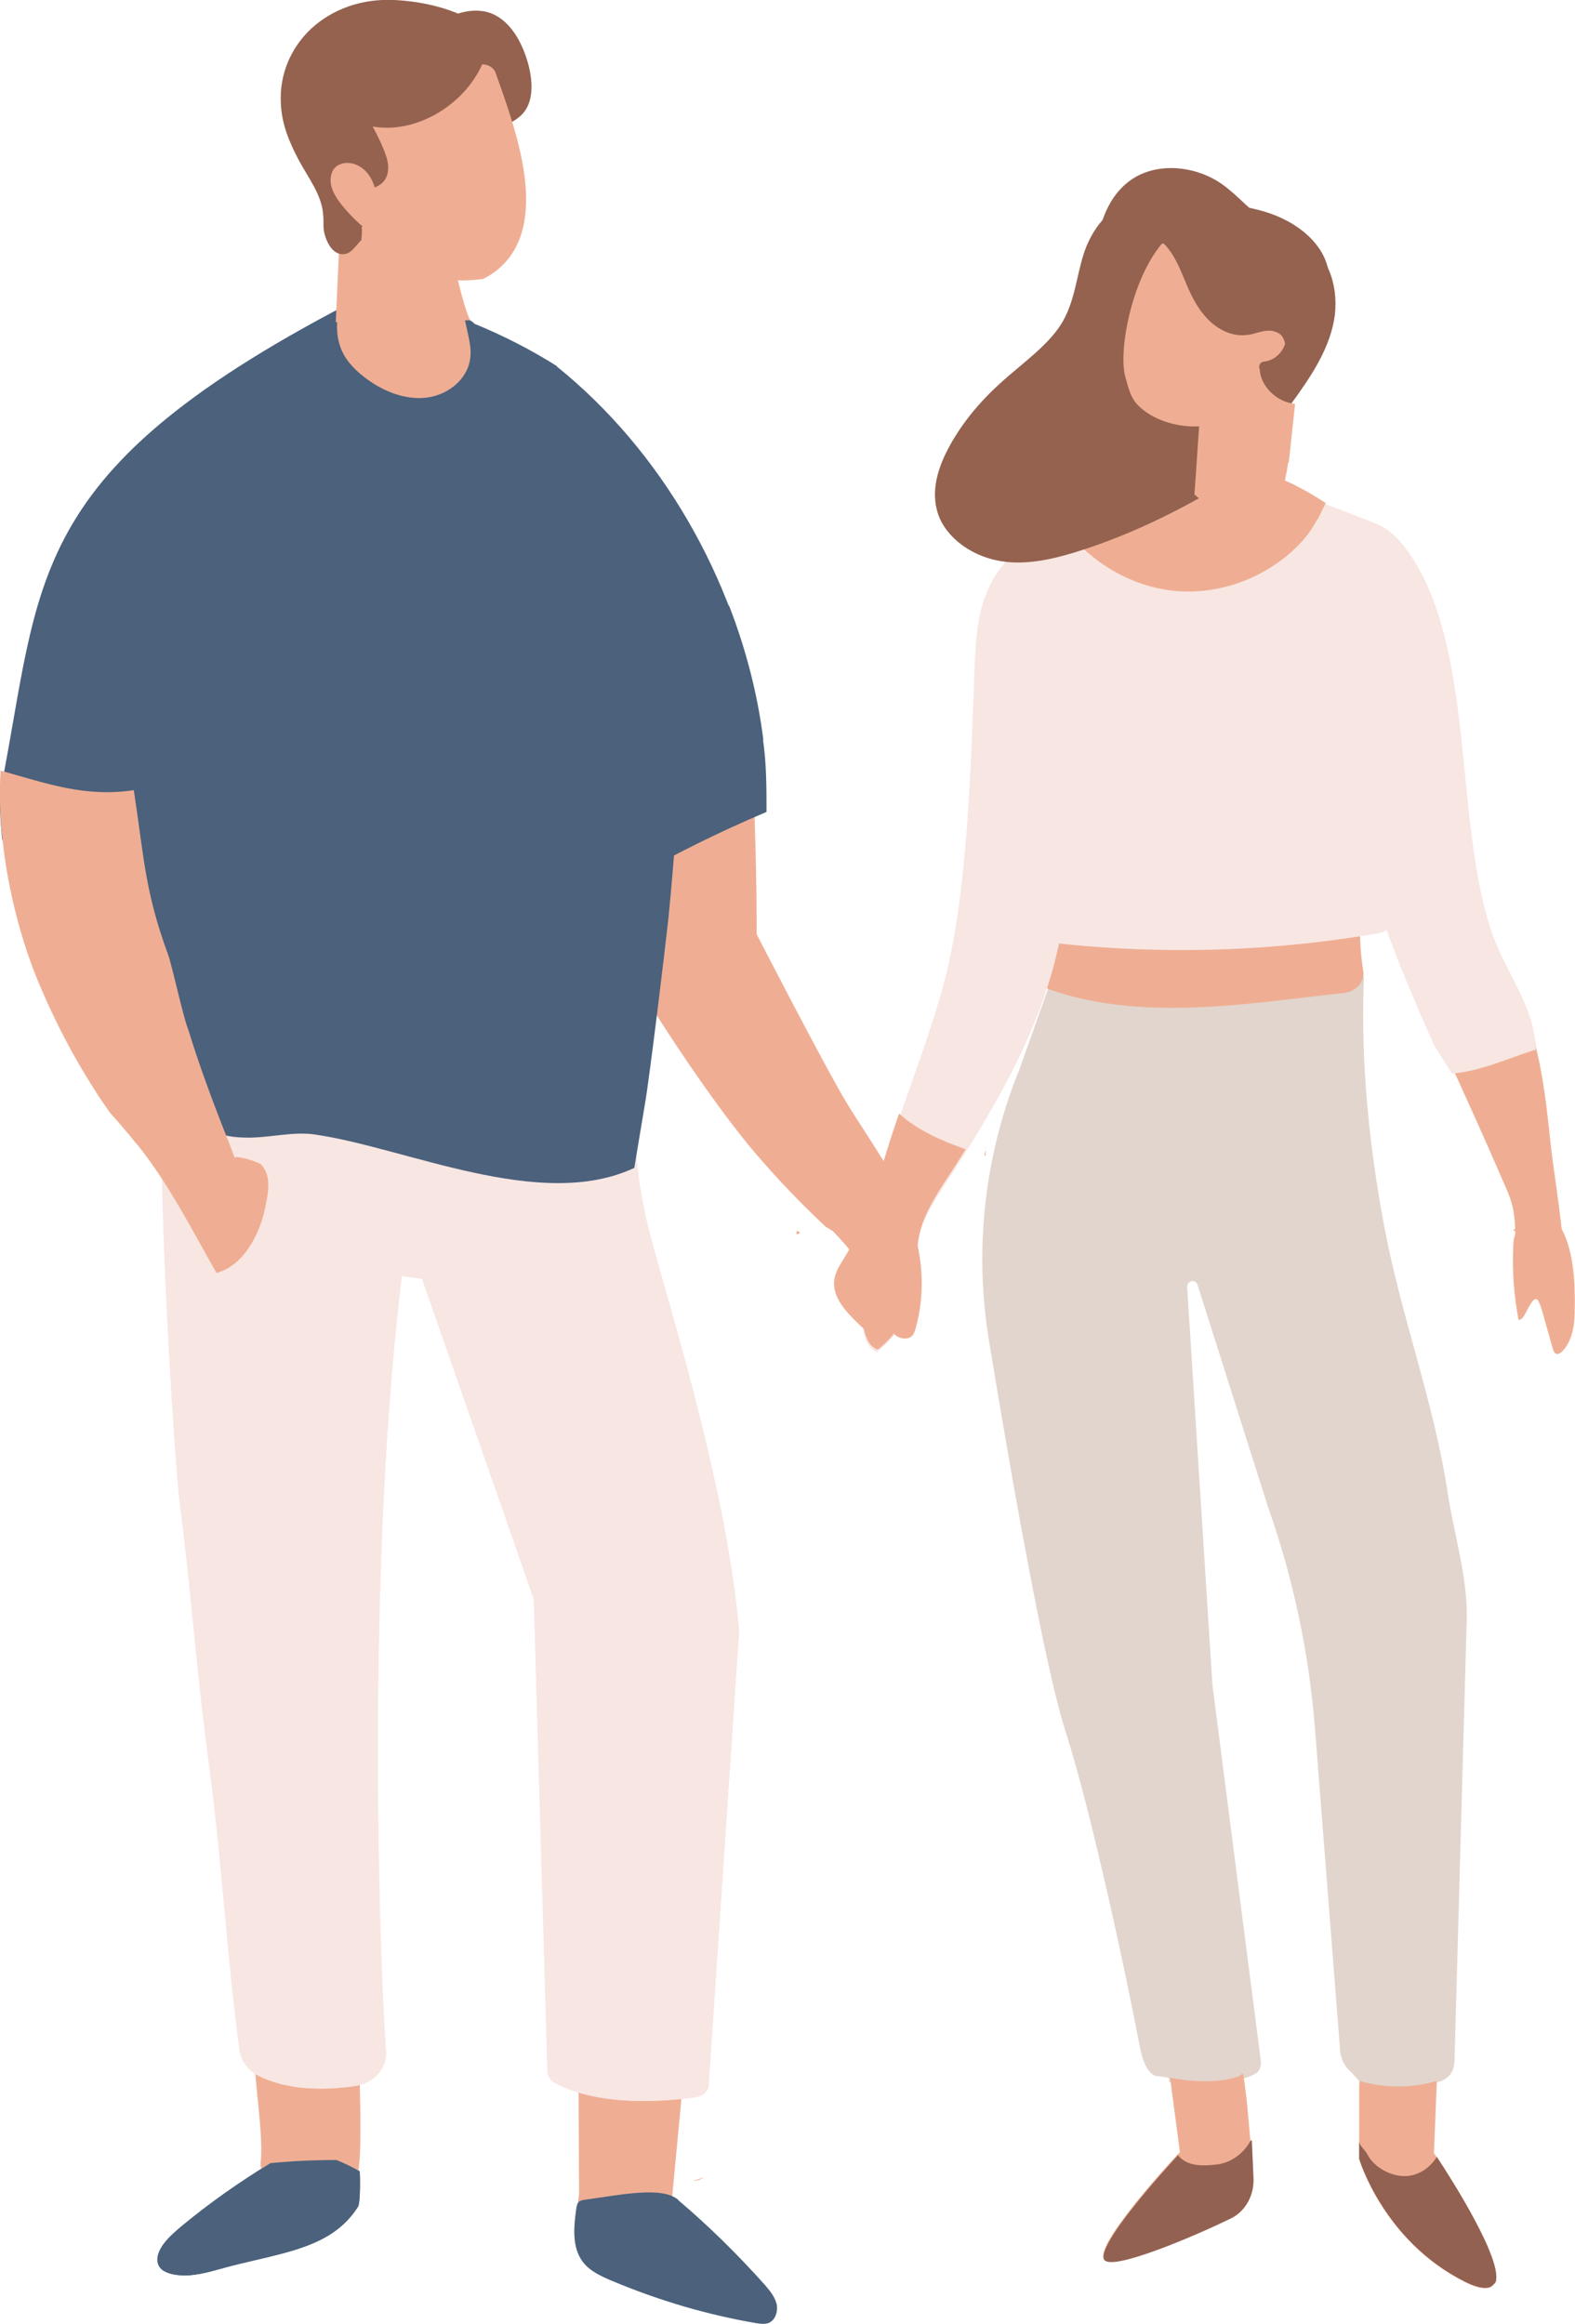
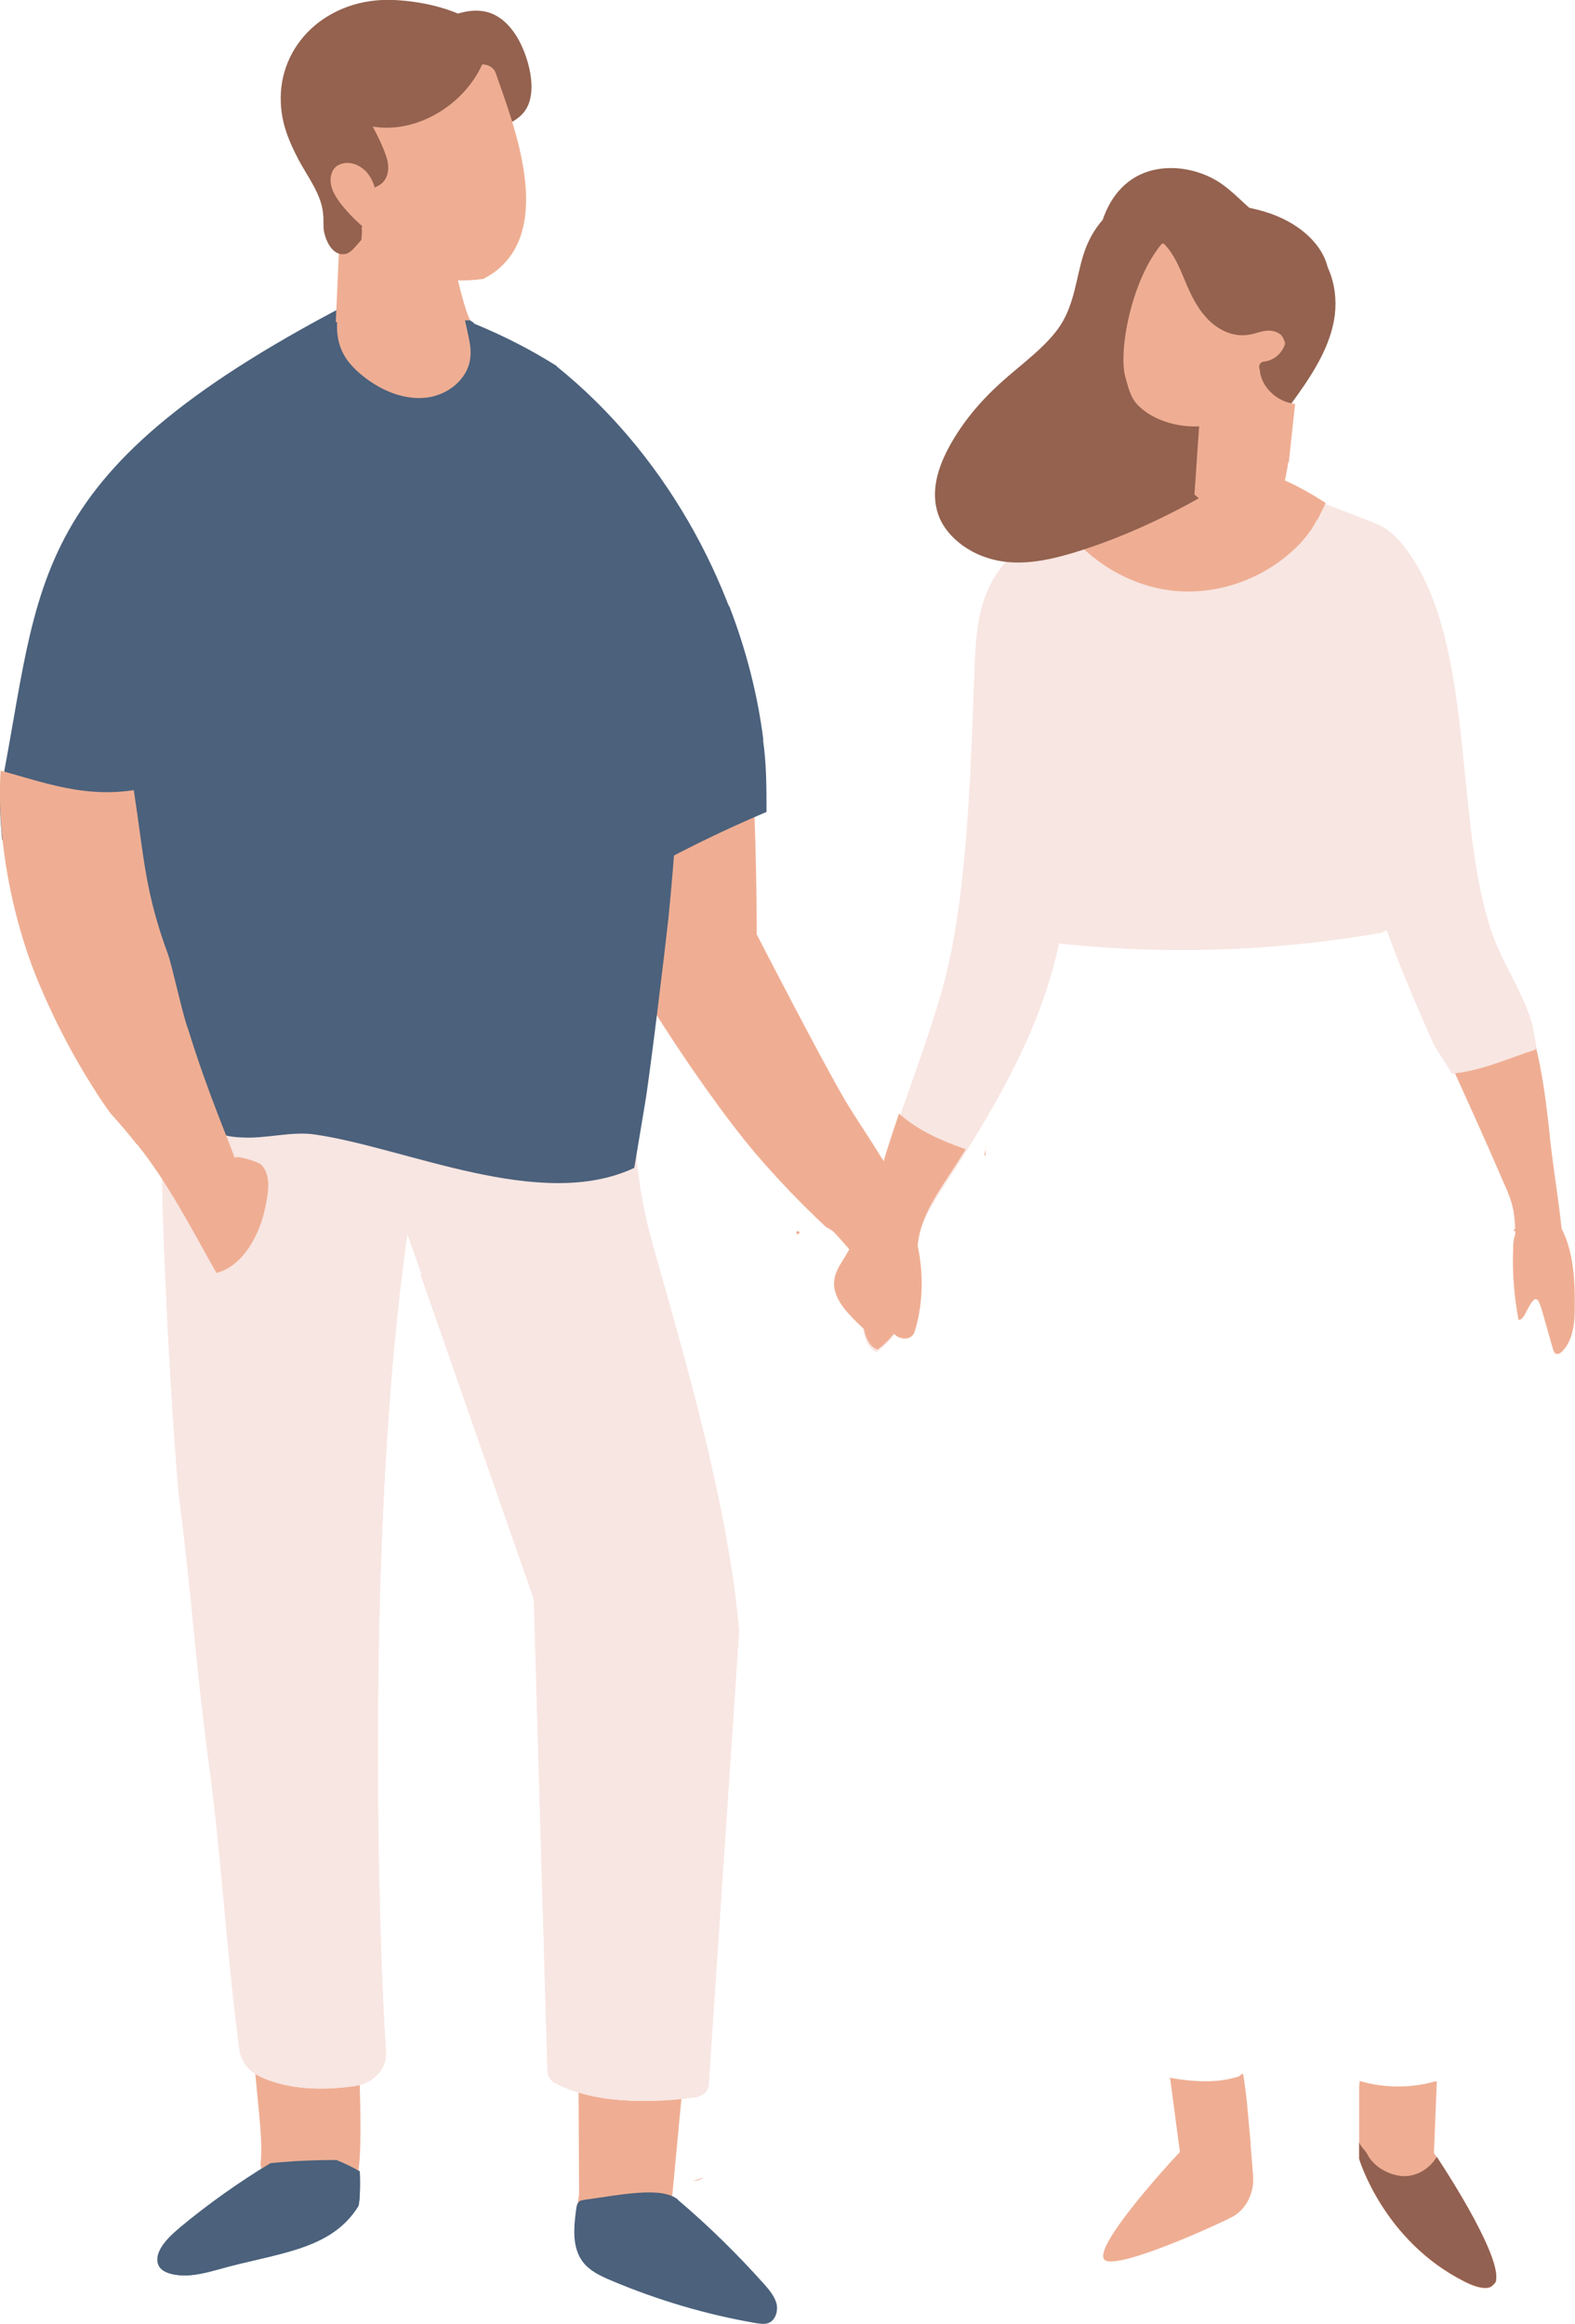
<svg xmlns="http://www.w3.org/2000/svg" id="_レイヤー_2" width="49.91" height="73.65" viewBox="0 0 49.91 73.65">
  <defs>
    <style>.cls-1{fill:#936151;}.cls-2{fill:#94624f;}.cls-3{fill:#efae93;}.cls-4{fill:#f8e6e2;}.cls-5{fill:#e38370;}.cls-6{fill:#88b7c1;}.cls-7{fill:#4b617c;}.cls-8{fill:#e2d5cd;}</style>
  </defs>
  <g id="_個別イラスト">
    <path class="cls-3" d="M22.3,69c-.11.04-.22.08-.33.11.12,0,.24-.04.33-.11h0Z" />
    <path class="cls-1" d="M22.03,71.47l.03-.08s-.02.05-.03.08h0Z" />
    <path class="cls-3" d="M48.02,39.45c0-.32,0-.64-.04-.94-.04-.36-.18-.7-.33-1.03-.58-1.35-1.19-2.69-1.8-4.03.96.06,1.9,0,2.78-.43.27,1.03.39,2.1.5,3.16.11.98.26,1.82.36,2.8-.36.54-.98.85-1.48.47h0Z" />
    <path class="cls-3" d="M48.14,38.91c-.16.17-.19.43-.19.67-.03.75.03,1.51.17,2.24.14.04.25-.28.33-.41.08-.13.17-.31.28-.21.04.04.13.3.14.35.11.4.23.8.34,1.2.02.06.04.13.1.15.06.03.13-.02.18-.06.31-.3.4-.78.41-1.23.02-1.08-.02-2.26-.68-3.08-.03-.03-.38.03-.41.01-.05-.02-.04-.01-.09,0-.24.06-.49.22-.64.42-.02.03-.07.06-.1.05-.03-.01,0-.08.02-.05l.15-.07Z" />
    <path class="cls-3" d="M25.32,39.09l-.08.03s0-.05,0-.08c.03-.09.16.07.08.04h0Z" />
-     <path class="cls-8" d="M36.6,65.78l.42.06h0s.03.03.03.03v.11c.1,0,.19,0,.28.03.61.19,1.34.21,1.99.02l-.04-.13c.16-.03.56-.16.62-.3.05-.1.07-.2.05-.32l-1.53-11.89-.8-12.6c-.01-.21.27-.27.33-.07l2.23,7.03c.8,2.26,1.3,4.63,1.49,7.03l.79,10.11c0,.31.14.6.37.79l.25.28-.02.04.11.29c.28.03.56.06.84.06.04-.02.08-.03.12-.03.03,0,.05,0,.09.04.35,0,.7-.02,1.05-.06l.21-.3s.04-.02.05-.02c.11,0,.22-.06.3-.12.15-.11.25-.29.26-.5,0,0,.39-14.08.39-14.08.03-1.28-.41-2.69-.6-3.95-.45-2.95-1.46-5.53-2.01-8.44-.48-2.53-.76-5.27-.65-7.86.01-.35-.79-.64-1.12-.63-1.28.05-4.75.27-8.32-.66l-1.48,4.16c-1.1,2.7-1.44,5.69-.96,8.59.7,4.26,1.76,10.31,2.42,12.36.88,2.75,2.01,8.16,2.35,9.96.06.34.19.84.49.97h0Z" />
    <path class="cls-3" d="M43.09,65.94l-.02.18v2.3s.76,2.59,3.34,3.89c.45.23.76.25.88.13.03-.03.07-.06.09-.1h.01c.26-.69-1.44-3.35-1.86-3.98-.06-.09-.09-.13-.09-.13l.09-2.23v-.04s-.06,0-.06,0c-.76.22-1.62.21-2.37-.01h0Z" />
    <path class="cls-3" d="M39.62,67.84v-.05s-.11-1.21-.11-1.21c-.07-.55-.08-.65-.11-.81-.03-.14-.05.03-.24.06-.66.19-1.39.14-2.11.01l.03.02.31,2.34s-.03.03-.07.07c-.43.46-2.65,2.91-2.33,3.33.26.34,2.78-.72,4.01-1.32.47-.23.75-.76.71-1.32l-.08-1v-.14Z" />
    <path class="cls-1" d="M43.07,67.86v.55s.76,2.59,3.34,3.89c.45.23.76.25.88.13.03-.03.07-.06.09-.1h.01c.26-.69-1.44-3.35-1.86-3.98,0,0,0,0,0,0-.21.35-.58.59-.97.61-.46.02-1.01-.26-1.23-.69-.06-.13-.26-.28-.26-.41h0Z" />
-     <path class="cls-1" d="M35,71.62c.26.34,2.78-.72,4.01-1.32.47-.23.75-.76.71-1.32l-.05-1.14s-.03-.03-.04,0c-.22.4-.61.69-1.05.75-.45.05-.95.08-1.25-.29-.43.46-2.65,2.91-2.33,3.33h0Z" />
-     <path class="cls-3" d="M43.14,28.76c-.07.67-.05,1.34.06,2,.06.35-.22.66-.62.71-1.46.15-2.91.37-4.38.44-1.72.09-3.5-.01-5.06-.6-.06-.02-.75-.22-.79-.27-.06-.06.57.02.58-.06.09-.71.18-1.42.26-2.12,2.11.48,4.33.53,6.52.57,1.23.02,2.53.03,3.61-.45-.06.07-.02.19.09.21l-.28-.44Z" />
-     <path class="cls-5" d="M35.9,16.48s-.03.04-.04.05l.15.22c-.04-.09-.07-.18-.11-.27h0Z" />
    <path class="cls-4" d="M27.33,41.95c.03.36.14.78.45.9.66-.49,1.1-1.3,1.19-2.16.04-.4,0-.81.07-1.21.11-.71.51-1.33.89-1.92.19-.29.38-.59.57-.88,1.42-2.26,2.72-4.65,3.16-7.32.29-1.76.19-3.57.27-5.36.08-1.79.38-4.84,1.36-6.3.27-.41.59-.78.88-1.17l-.08-.12c-1.91-.31-4.13.54-4.86,2.46-.28.74-.32,1.57-.35,2.37-.11,2.89-.21,7.02-.94,9.81-.4,1.52-.98,3.02-1.49,4.52-.72,2.09-1.32,4.18-1.12,6.37h0Z" />
    <path class="cls-4" d="M46.01,34.02c.91-.07,1.77-.48,2.66-.76-.03-.11.04-.08,0-.19-.03-.12-.09-.53-.13-.66-.34-1.12-.95-1.88-1.31-2.99-1.14-3.5-.5-8.9-2.57-11.88-.24-.35-.53-.68-.89-.87-.34-.18-3.02-1.14-3.35-1.32-4.61-2.56.16.81-.89.68l-.15-.23c.13.05.14-.25,0-.25-.14,0-.2.21-.13.34.06.13.2.2.32.26,1.09.6,1.79,1.79,2.19,3.02.39,1.24.52,3.76.75,5.04.6,3.3,1.56,5.84,2.92,8.88.05.11.52.81.57.92h0Z" />
    <path class="cls-4" d="M43.97,29.44c-.09.1-.24.13-.37.15-3.54.6-7.16.68-10.72.23-.08-.01-.18-.03-.23-.1-.04-.06-.04-.13-.04-.2-.02-2.93.15-7.07.51-9.98.11-.91.28-1.88.82-2.57.05-.06.1-.12.16-.18.44-.45,1.03-.68,1.62-.82,1.99-.48,4.38.08,6.37.65.48.14.86.11,1.33.26-.35,3.56-.32,8.4.59,11.84.06.24.12.53-.05.71h0Z" />
    <path class="cls-3" d="M31.25,36.36c-.02.08-.04.17-.06.25.09.03.18.05.26.08l-.22-.07c0-.09,0-.17.01-.26h0Z" />
    <path class="cls-3" d="M27.34,41.84c.03.37.14.81.47.93.67-.51,1.13-1.34,1.22-2.22.04-.41,0-.83.07-1.24.11-.73.52-1.37.92-1.98.2-.3.39-.6.58-.91-.77-.27-1.52-.6-2.11-1.13-.74,2.15-1.35,4.3-1.15,6.55h0Z" />
    <path class="cls-3" d="M27.97,36.71c-.21,1.12-.63,2.19-1.22,3.16-.13.21-.27.42-.31.67-.08.54.34,1,.73,1.38.15.15.31.3.51.38.2.08.44.08.6-.07.12-.11.17-.28.2-.44.16-.73.26-1.48.29-2.23l-.8-2.84Z" />
    <path class="cls-3" d="M33.32,17.03c.08-.16.18-.3.3-.43l-.3.43Z" />
    <path class="cls-3" d="M33.64,16.58s0,0,0,0c0,0-.01.01-.02.02l.02-.02Z" />
    <path class="cls-3" d="M41.74,16.46c-.2.4-.5.75-.83,1.04-1.05.93-2.47,1.38-3.82,1.21-1.19-.15-2.33-.78-3.14-1.72.05-.06.1-.12.16-.18.44-.45,1.03-.68,1.62-.82,1.99-.48,2.82-2.3,6.28-.05l-.26.53Z" />
    <path class="cls-3" d="M21.36,70.02c-.06-.05-.09-.08-.09-.08l.57-6.05c-1.03.13-3.46,1.52-3.51,1.56l.02,4.03v.05s-.02.14-.02.14l-.09,1c-.05.56.33,1.09.95,1.32,1.63.62,4.95,1.71,5.29,1.38.41-.41-2.56-2.89-3.12-3.36h0Z" />
    <path class="cls-7" d="M21.49,69.72c.98.83,1.89,1.73,2.74,2.68.16.18.32.38.38.61.05.24-.04.53-.27.61-.12.04-.25.02-.38,0-1.58-.27-3.12-.73-4.59-1.35-.33-.14-.68-.3-.9-.59-.35-.46-.29-1.1-.21-1.68.01-.08.03-.18.09-.23.05-.04.12-.05.18-.06,1.12-.15,2.44-.44,2.96,0h0Z" />
    <path class="cls-3" d="M28.8,38.48c-.41-1.28-1.31-2.43-2-3.58-.7-1.17-2.82-5.29-2.82-5.29,0,0,0-2.23-.09-4.2-.23-.15-.56-.22-.88-.29l-2.86-.59c-.5-.1-1.06-.2-1.65-.02,0,0-.02,0-.03,0,.25,1.58-1.12.67-.58,2.17.97,2.71,4.19,7.68,6.05,9.87.7.82,1.45,1.6,2.23,2.33,1.03.61,2.07,1.22,2.92,1.95.07-.78-.03-1.57-.29-2.38h0Z" />
    <path class="cls-7" d="M5.05,71.34c.14-.31.42-.55.69-.78.88-.73,1.83-1.4,2.83-2.01.11-.01.22-.02.33-.03.59-.05,1.17-.07,1.76-.07.25.1.5.22.74.36.02.5,0,1.02-.05,1.11-.88,1.41-2.58,1.47-4.44,2-.47.13-.98.26-1.48.14-.11-.03-.22-.07-.3-.14-.18-.15-.17-.39-.08-.58h0Z" />
    <path class="cls-3" d="M8.08,64.25c-.17.97.3,3.25.18,4.27-.03.27.19.63.54.71,0,0,1.6.6,2.47-.21.35-.32-.02-5.55.05-5.96.15-.85.19,2.25-3.24,1.19h0Z" />
    <path class="cls-4" d="M5.15,34.01c.03-.11.05-.22.08-.33.23-.98.44-1.97.52-2.95,2.12.2,4.52,2.28,6.74,2.6,1.49.21,2.99.43,4.48.64.66.1,2.8-.28,3.17.2.33.44-.02,1.45,0,1.94.02.83.15,1.66.33,2.49.34,1.59,2.54,8.17,2.95,13.09l-.96,14.32c.02.22-.16.41-.41.45-.91.13-3.03.32-4.46-.45-.14-.07-.22-.2-.24-.33l-.56-19.37c-.39-3.61,2.25,9.66.83,6.22l-4.71-13.43c-1.34,9.33-.92,22.4-.68,25.92.04.54-.4,1.01-1.01,1.09-.85.12-2.06.16-3.03-.33-.34-.17-.55-.48-.6-.81-.41-3.07-.55-5.94-.96-9.01-.44-3.27-.53-5.21-.95-8.48-.11-.83-.74-9.99-.51-13.46h0Z" />
    <path class="cls-7" d="M5.05,71.34c.14-.31.42-.55.69-.78.88-.73,1.83-1.4,2.83-2.01.11-.01.22-.02.33-.03.59-.05,1.17-.07,1.76-.07.25.1.5.22.74.36.02.5,0,1.02-.05,1.11-.88,1.41-2.58,1.47-4.44,2-.47.13-.98.26-1.48.14-.11-.03-.22-.07-.3-.14-.18-.15-.17-.39-.08-.58h0Z" />
    <path class="cls-4" d="M5.15,34.01c.03-.11.05-.22.08-.33.23-.98.44-1.97.52-2.95,2.12.2,4.52,2.28,6.74,2.6,1.49.21,2.99.43,4.48.64.66.1,2.8-.28,3.17.2.33.44-.02,1.45,0,1.94.02.83.15,1.66.33,2.49.34,1.59,2.54,8.17,2.95,13.09l-.96,14.32c.02.22-.16.41-.41.45-.91.13-3.03.32-4.46-.45-.14-.07-.22-.2-.24-.33l-.56-19.37c-.39-3.61,2.25,9.66.83,6.22l-4.71-13.43c-1.34,9.33-.92,22.4-.68,25.92.04.54-.4,1.01-1.01,1.09-.85.12-2.06.16-3.03-.33-.34-.17-.55-.48-.6-.81-.41-3.07-.55-5.94-.96-9.01-.44-3.27-.53-5.21-.95-8.48-.11-.83-.74-9.99-.51-13.46h0Z" />
    <path class="cls-6" d="M20.12,32.43c.09.38.11.74-.09,1.03.03-.34.06-.69.09-1.03h0Z" />
    <path class="cls-7" d="M17.66,11.61c-.79-.5-1.67-.96-2.65-1.36.03,0,.03,0-.04-.05-.14-.1-.29-.19-.43-.28h-.01s-.03-.03-.04-.03c-.79-.48-1.07-.84-1.95-1.02C.93,14.57,1.37,17.91.11,24.57c-.04.21-.08.42-.11.64,0,.07,0,.13,0,.2,0,.33.02.65.05.98,0,.08.01.15.02.23.63-.22,1.18,1.8,1.82,1.94.3-.06,3.32,4.63,3.29,4.68.33.61.66,1.22.99,1.83.15.28.31.56.57.74.3.2.68.23,1.04.24.7.02,1.5-.2,2.18-.1,2.9.41,7.16,2.46,10.14,1.06.11-.68.23-1.36.34-2.04.15-.87.64-4.92.74-5.86.2-1.93.34-4.43.4-4.5,0-.54,1.64-1.58,2.45-2.1-.77-4.19-3.06-8.22-6.39-10.9h0Z" />
    <path class="cls-3" d="M4.34,36.27c-.27-.34-.55-.67-.84-.99-.18-.25-.36-.51-.52-.77-.64-1-1.2-2.07-1.68-3.19C.4,29.25-.12,26.56.02,24.42c1.5.42,2.68.85,4.22.62.33,2.16.35,3.21,1.09,5.22.13.37.48,1.99.63,2.35.65,2.11,1.37,3.72,1.48,4.1-.04-.14.76.11.84.2.34.35.21.94.12,1.38-.18.86-.7,1.83-1.54,2.05-.79-1.39-1.51-2.82-2.51-4.07h0Z" />
    <path class="cls-3" d="M12.41,10.84l-.08.23c.03-.07.06-.15.08-.23h0Z" />
    <path class="cls-3" d="M10.87,5.07l-.23,5.14,4.26-.06s-.34-.52-1.01-4.37c-.83-4.8-3.03-.71-3.03-.71h0Z" />
    <path class="cls-3" d="M13.88,6.25c.31,1.43.63,2.86.94,4.29.06.27.12.55.08.82-.08.66-.71,1.16-1.38,1.24-.66.08-1.33-.18-1.87-.57-.33-.24-.64-.53-.81-.9-.23-.5-.19-1.09-.02-1.6.18-.52.48-.98.78-1.44.29-.45.59-.9.89-1.34.13-.19.26-.39.43-.53.18-.15.42-.24.64-.19.23.05.42.27.3.24h0Z" />
    <path class="cls-2" d="M13.53.88c.61-.34,1.33-.7,2-.47.37.13.65.43.84.74.36.58.71,1.75.26,2.37-.36.5-1.18.59-1.71.91-.56.33-1.09.7-1.56,1.14-.75.71-1.43,1.48-2.1,2.25-.09.1-.19.21-.33.23-.42.07-.63-.48-.67-.76-.02-.16,0-.33-.02-.49-.04-.62-.48-1.18-.77-1.72-.31-.59-.54-1.14-.57-1.8-.05-.93.32-1.77.96-2.37C10.52.3,11.44-.05,12.5,0c.96.05,1.94.29,2.72.8.81.54,1.87,1.98,1.11,2.88l-2.79-2.8Z" />
    <path class="cls-3" d="M11.46,7.25h0s0-.03,0-.04c.04-.04.06-.09.08-.15.08-.4.17-.78.35-1.13.02,0,.03-.01.05-.02.4-.18.42-.62.29-.98-.11-.32-.26-.62-.42-.92,1.39.24,2.9-.69,3.47-1.97.19,0,.37.1.43.28.57,1.64,1.87,4.9-.05,6.31-.11.08-.23.15-.35.21-1.06.14-2.6.04-3.86-1.27.02-.1.02-.21.02-.31h0Z" />
    <path class="cls-3" d="M11.94,6.23c-.04-.27-.13-.54-.3-.75-.18-.21-.45-.35-.73-.31-.11.02-.21.06-.28.13-.09.08-.13.2-.15.32-.04.33.16.64.37.9.22.27.47.52.74.74.12.1.3.18.41.08.04-.04.06-.09.07-.15.09-.39,0-.81-.13-.97h0Z" />
    <path class="cls-7" d="M24.19,23.45c-.18-1.44-.55-2.87-1.08-4.24-.63-.6-1.42-1.12-2.13-1.64-.37-.27-.78-.54-1.24-.61-.2-.03-.42-.02-.6.08-.14.09-.24.23-.31.38-.46.91-.23,1.99-.1,2.99.33,2.52,0,5.23,1.21,7.48,1.4-.81,2.86-1.53,4.35-2.16,0-.76,0-1.52-.11-2.28h0Z" />
-     <polygon class="cls-4" points="14.39 40.67 11.58 40.28 11.33 38.74 12.8 38.18 15.38 39.34 14.39 40.67" />
    <path class="cls-4" d="M13.32,40.38l4.1,11.75,2.76-2.44-.76-5.97s-.29-.38-1.05-1.37c-.76-.99-5.06-1.97-5.06-1.97h0Z" />
    <path class="cls-2" d="M40.53,13.74c-.18-.04-.31-.15-.24-.32.05-.12.09-.23.14-.35-.29.04-.63-.18-.45-.41.59-.78,1.15-1.58,1.71-2.37.14-.43.28-.87.41-1.31,0-.12,0-.23,0-.35-.1-.83-.92-1.6-2.05-1.93-.51-.15-1.09-.22-1.47-.37-.49-.19-1.04-.3-1.6-.27-.28.02-.56.06-.82.14-1.04.31-1.58,1.1-1.82,1.85-.24.75-.28,1.54-.73,2.25-.45.69-1.25,1.24-1.92,1.85-.66.6-1.19,1.25-1.58,1.95-.39.7-.63,1.47-.38,2.2.25.73,1.09,1.4,2.19,1.51.73.07,1.46-.1,2.12-.3,1.63-.5,3.11-1.22,4.46-2.01.67-.39,1.33-.83,1.87-1.31.05-.15.09-.3.14-.45h0Z" />
    <path class="cls-2" d="M33.36,12.74c.58-.5,1-1.16,1.19-1.87.24-.91.12-1.86.18-2.79.06-.93.38-1.94,1.22-2.45.83-.5,1.99-.35,2.78.21.52.37.91.88,1.46,1.2.35.2.75.31,1.09.52.87.54,1.17,1.65.99,2.61-.18.96-.76,1.81-1.35,2.62l-7.57-.05Z" />
    <path class="cls-3" d="M40.84,14.66c.07-.62.13-1.24.2-1.86-.59-.06-1.09-.56-1.12-1.09-.05-.09,0-.24.13-.25.32-.03.59-.28.67-.56,0,0,0,0,0-.01,0-.04-.01-.07-.03-.11-.02-.06-.05-.11-.09-.16-.09-.08-.21-.13-.34-.14-.24-.02-.47.1-.7.13-.51.08-.98-.17-1.31-.52-.33-.35-.53-.78-.71-1.22-.17-.4-.33-.81-.65-1.14-.04-.01-.07-.02-.07-.01-.99,1.18-1.38,3.44-1.16,4.22.09.31.15.64.39.89.46.48,1.25.72,1.95.68-.06.8-.09,1.36-.15,2.16.14.13.3.24.47.33.27.14.58.23.89.26.03,0,.05,0,.08,0,.24-.02.49-.09.71-.2.29-.14.56-.35.74-.6,0,0-.06-.03-.05-.04.03-.26.1-.5.13-.77h0Z" />
    <path class="cls-3" d="M25.9,38.5c.89.91,1.82,1.88,2.15,3.11.06.23.11.48.27.65.16.18.48.23.62.03.03-.05.05-.11.07-.17.68-2.39-.44-5.17-2.59-6.4-.17-.1-.35-.18-.54-.14-.33.07-.44.48-.47.82-.05.47-.07.97.08,1.42.15.45.5.87.97.96l-.55-.28Z" />
  </g>
</svg>